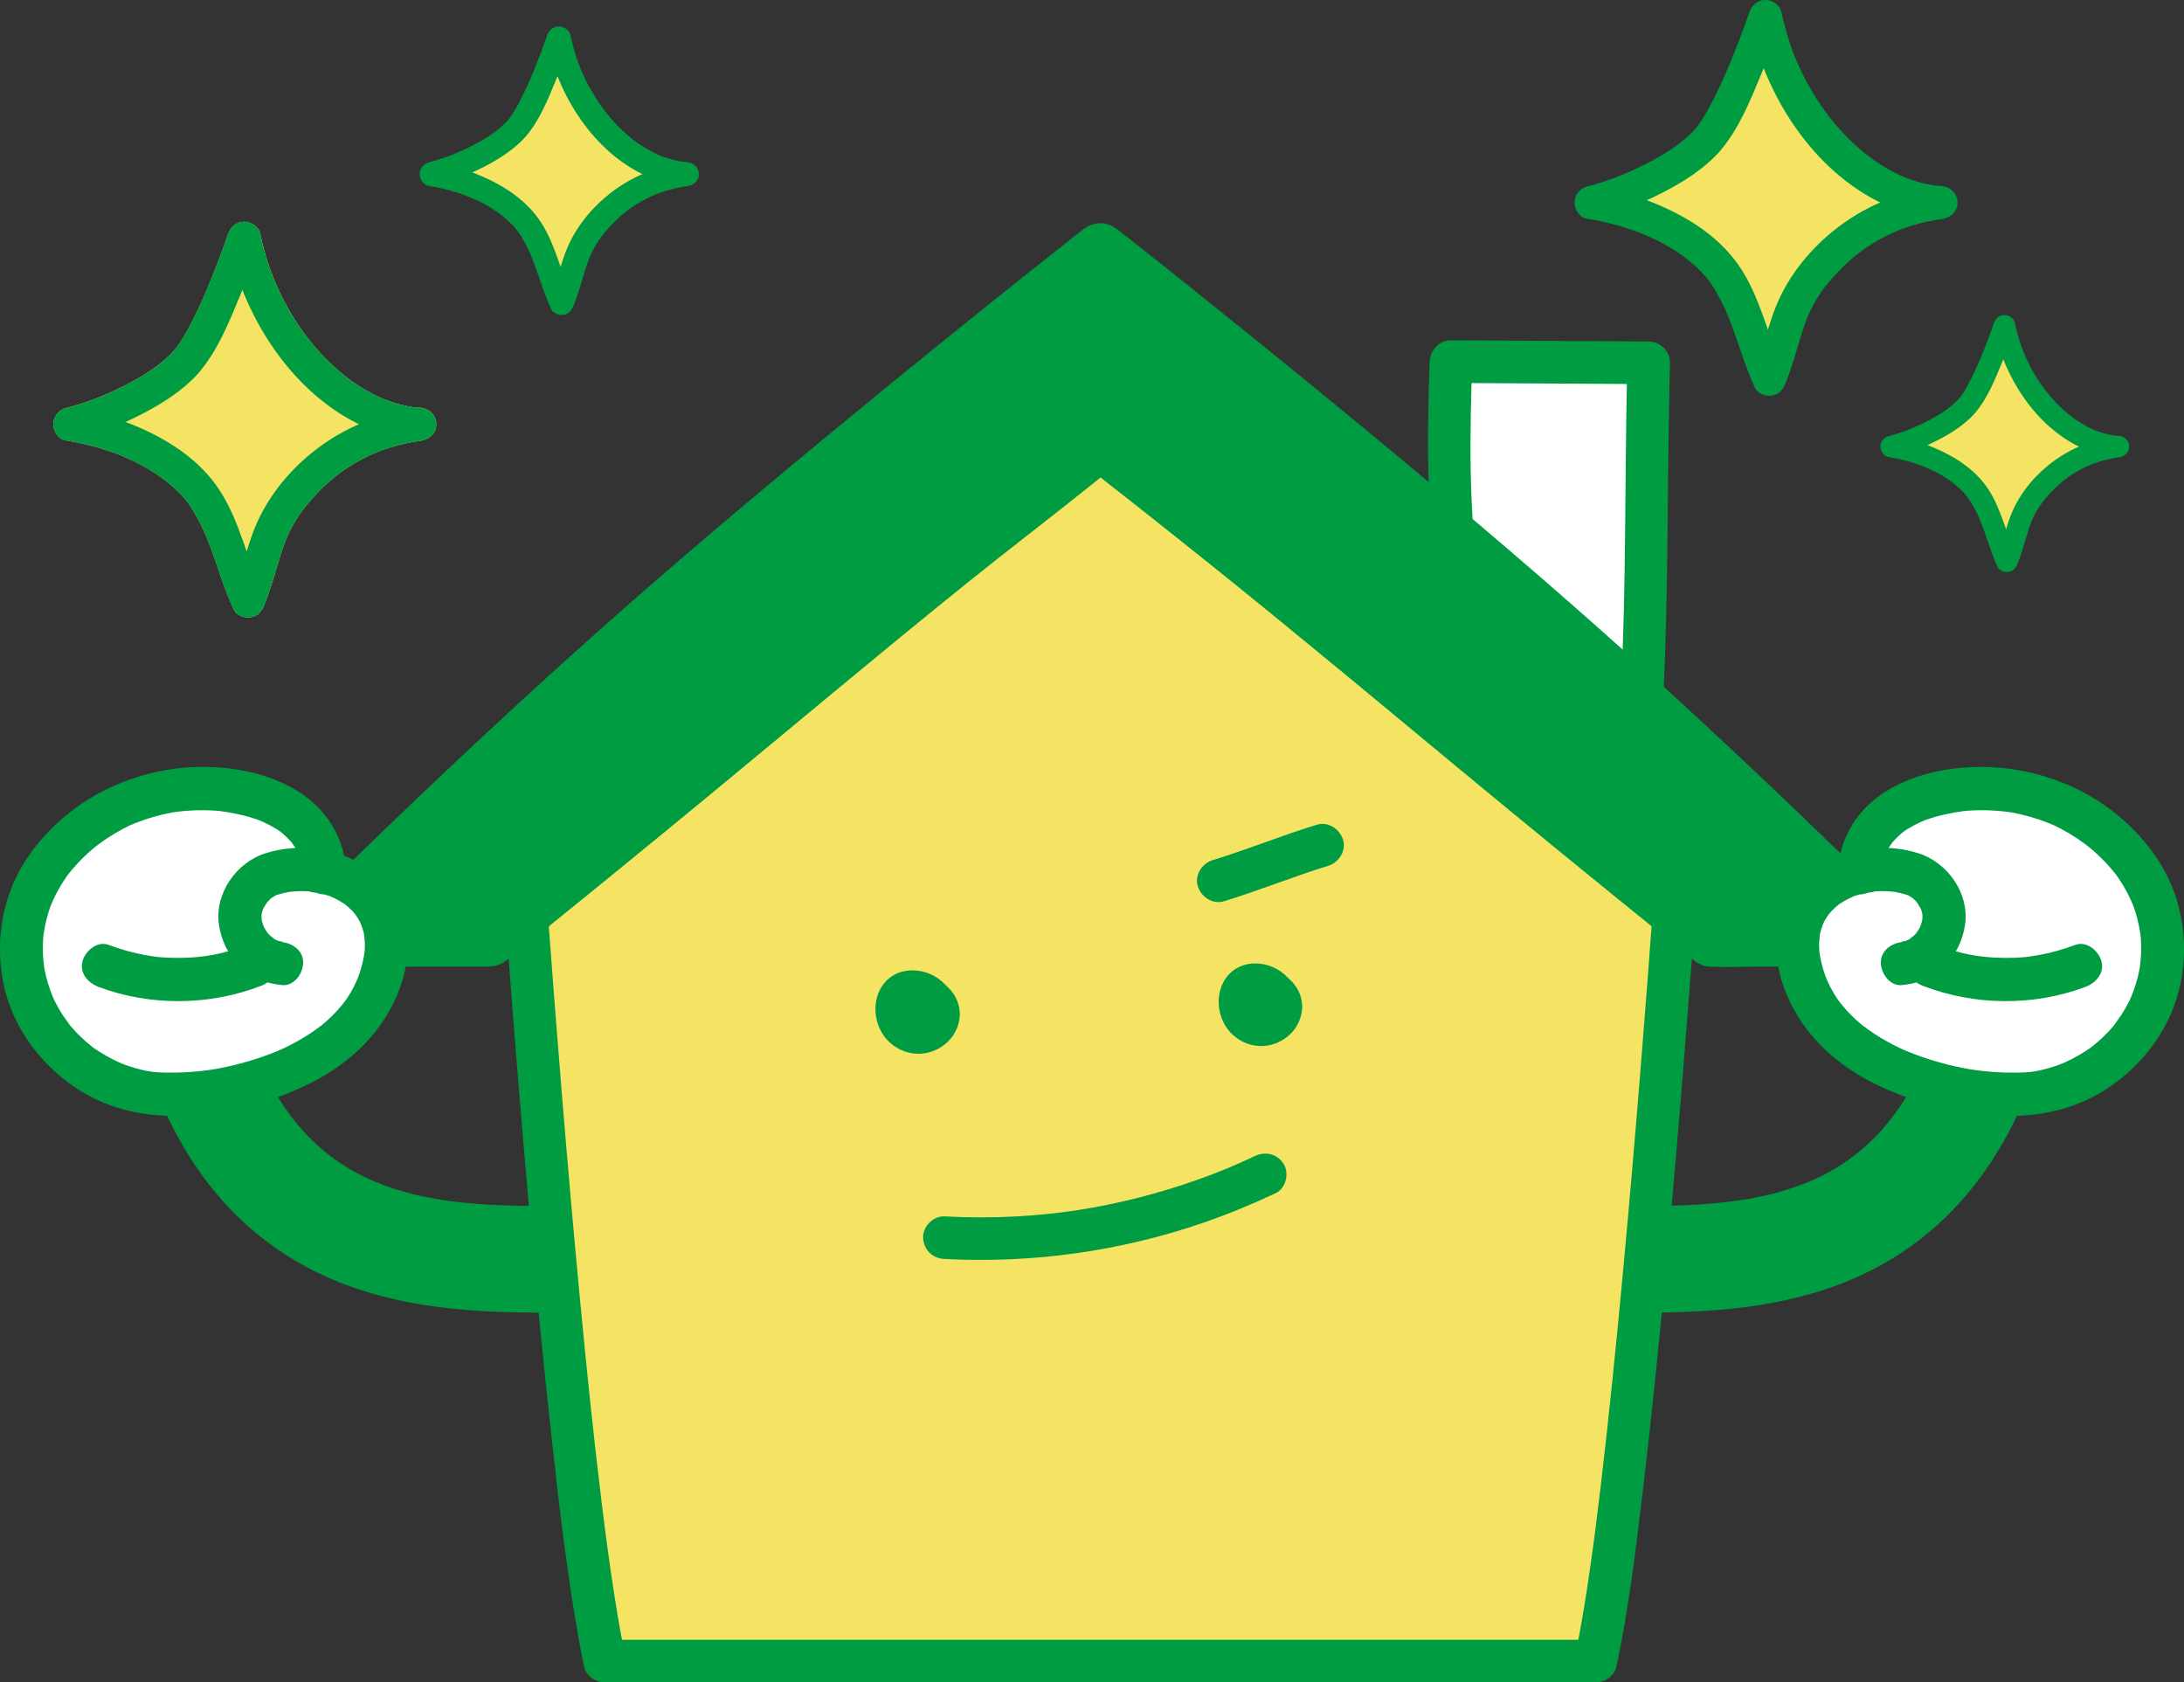
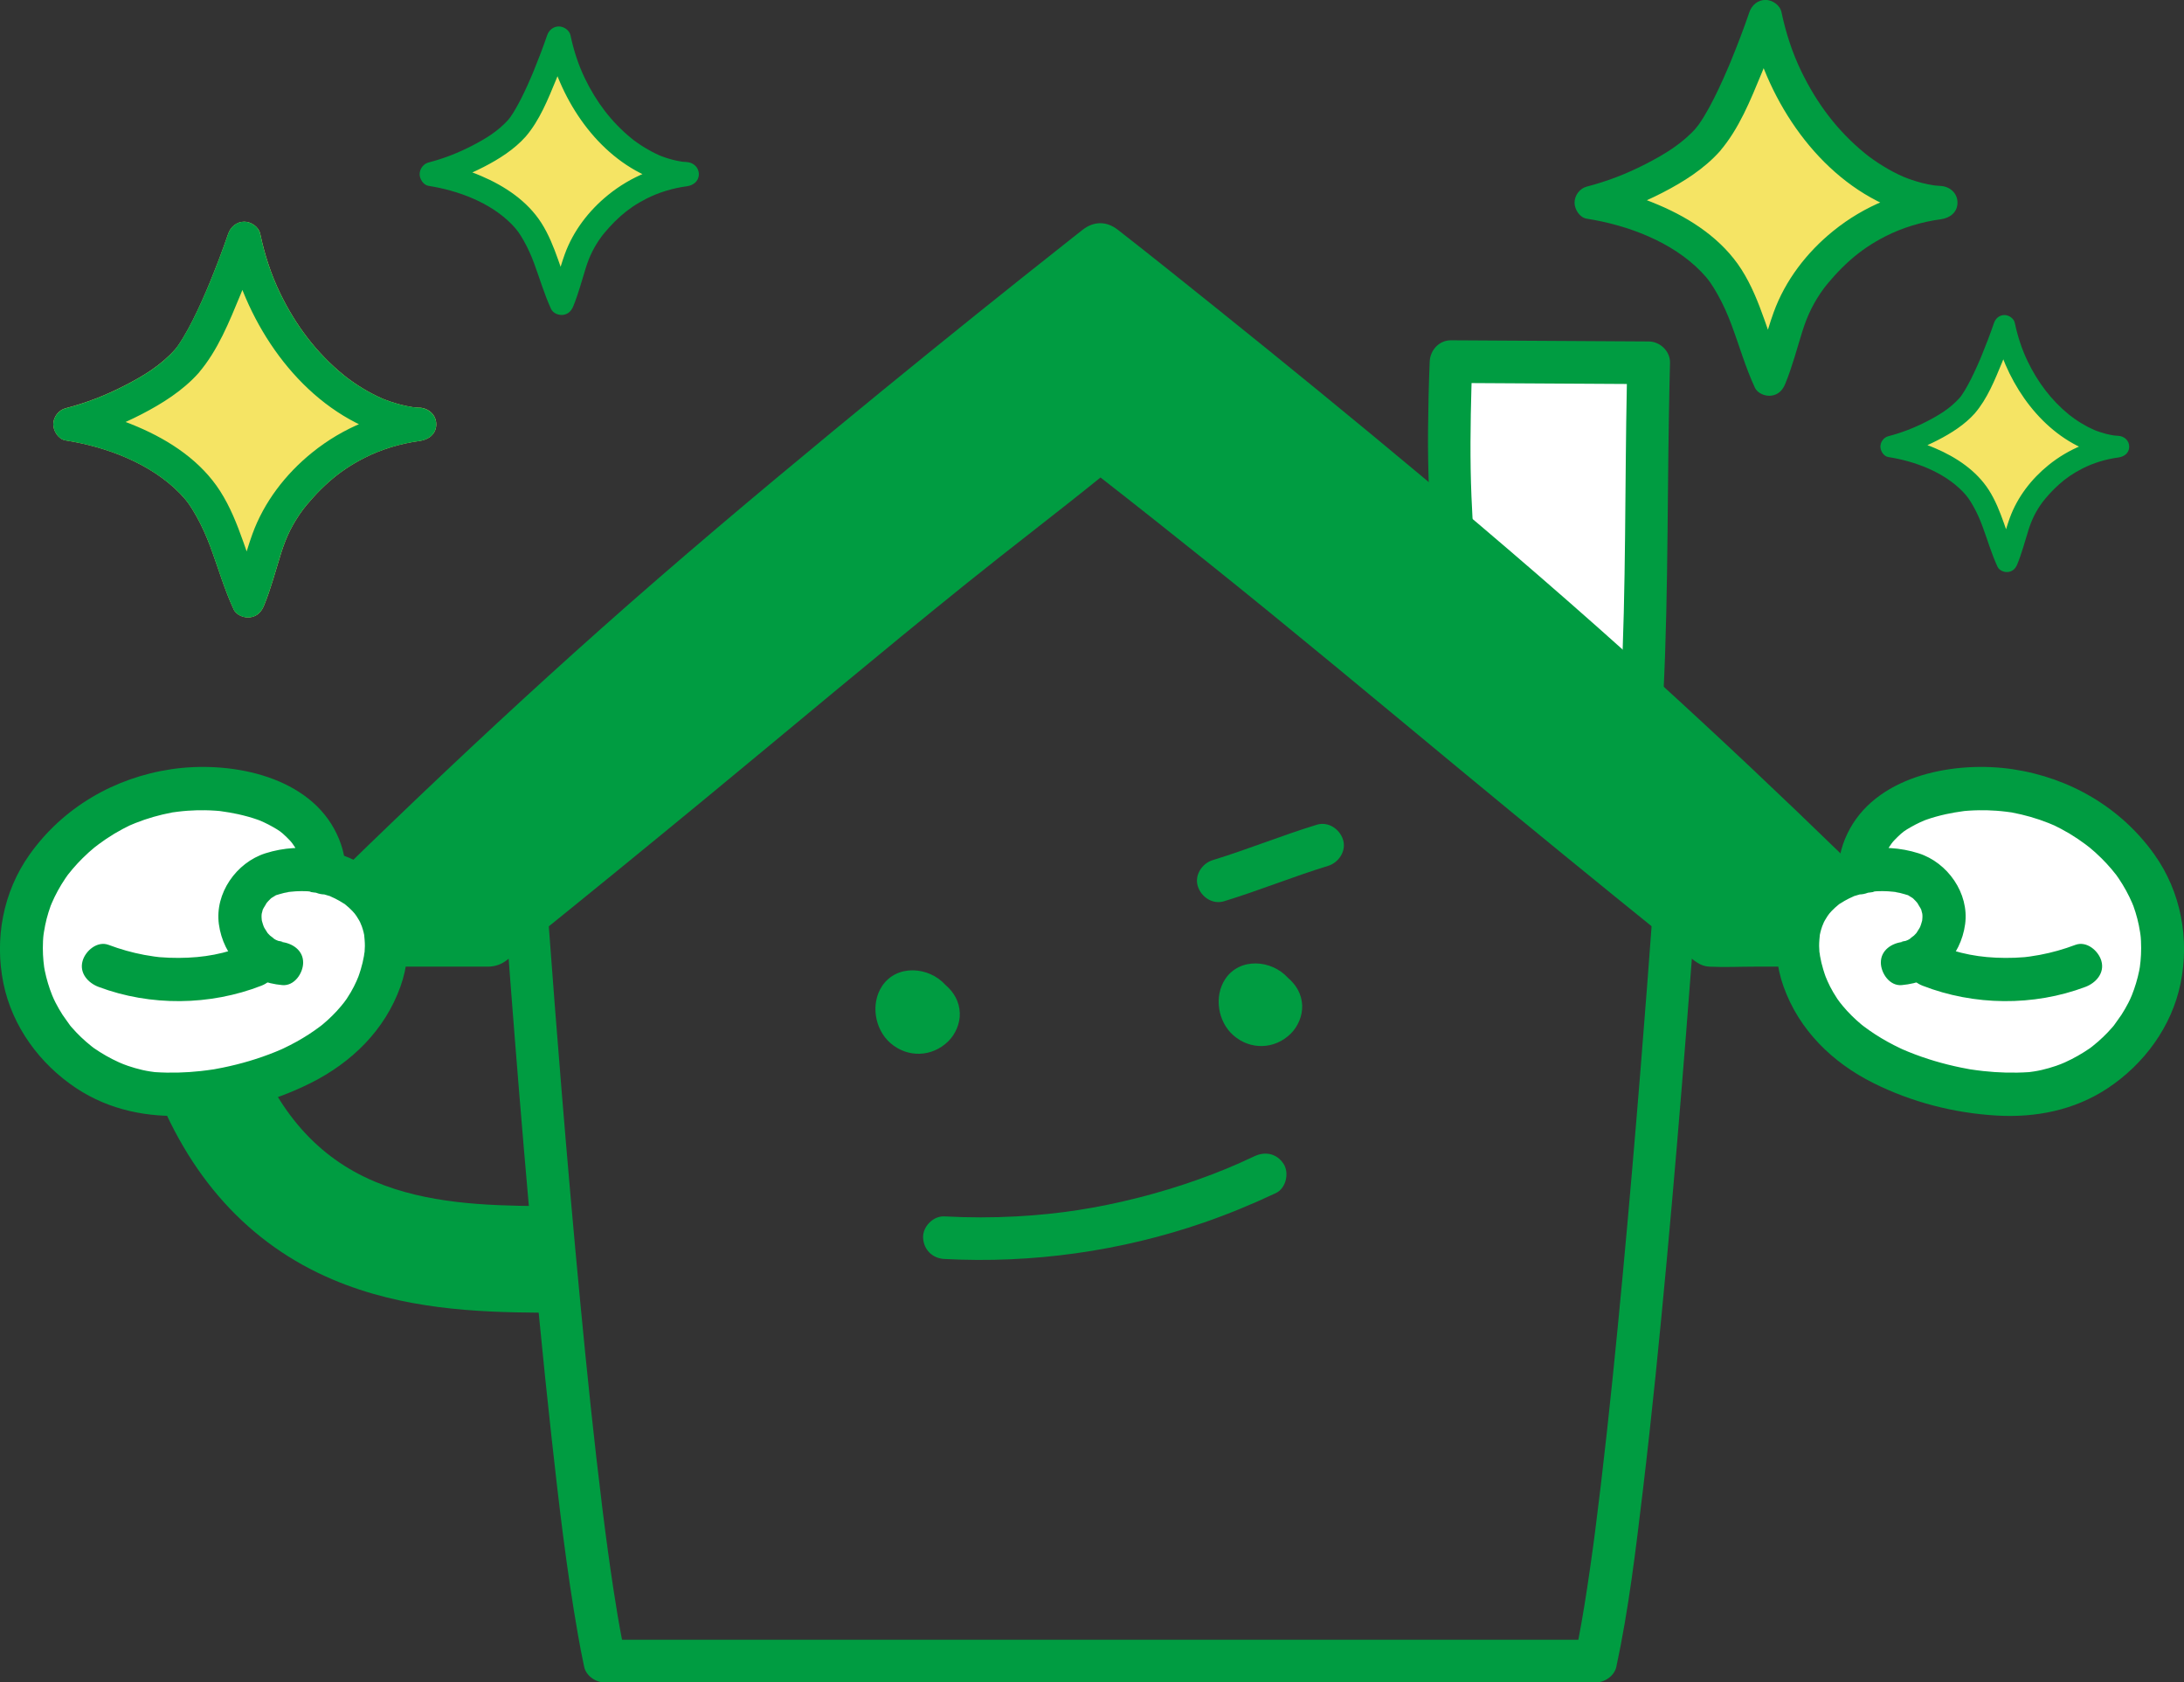
<svg xmlns="http://www.w3.org/2000/svg" id="_レイヤー_2" width="80.695" height="62.151" viewBox="0 0 80.695 62.151">
  <rect x="0" y="0" width="80.695" height="62.151" fill="#333333" stroke="none" />
  <defs>
    <style>.cls-1{fill:#fff;}.cls-2{fill:#009c41;}.cls-3{fill:#f5e464;}.cls-4{fill:#464646;}</style>
  </defs>
  <g id="contents">
    <path class="cls-3" d="m15.505,15.063c-.067-.004-.134-.01-.2-.016-.02-.002-.041-.004-.061-.007-.002-0-.002-0-.005-.001-.145-.024-.288-.052-.43-.088-.125-.032-.249-.069-.371-.11-.057-.019-.114-.04-.171-.061-.038-.014-.076-.029-.113-.044-.013-.005-.011-.004-.016-.006-.004-.001-.001-0-.007-.003-.259-.113-.51-.246-.752-.394-.129-.079-.256-.162-.38-.25-.137-.096-.2-.145-.298-.225-1.02-.832-1.778-1.846-2.351-3.027-.332-.684-.574-1.429-.734-2.189-.055-.262-.335-.452-.593-.452-.281,0-.505.194-.593.452-.209.612-.441,1.217-.686,1.815-.022.054-.044.108-.067.161-.012.029-.017.042-.02.047-.011.026-.022.052-.033.078-.051.119-.103.238-.156.357-.109.243-.222.484-.342.722-.114.226-.234.45-.366.666-.058.095-.118.189-.182.281-.025.036-.051.071-.077.106.102-.141-.006.004-.03.032-.523.586-1.155.972-1.868,1.338-.698.359-1.408.637-2.182.837-.261.068-.452.326-.452.593,0,.249.189.552.452.593,1.523.239,3.146.854,4.219,1.951.272.278.41.482.615.847.201.356.366.729.51,1.111.291.778.518,1.578.868,2.333.101.217.393.327.613.294.262-.039.414-.203.511-.441.259-.632.428-1.289.632-1.939.187-.596.423-1.083.809-1.605.004-.006-.001.001.002-.002.01-.012.019-.024.029-.037.039-.049.078-.097.117-.145.076-.092.155-.182.235-.27.177-.195.364-.38.56-.555.387-.344.802-.63,1.321-.895.61-.311,1.326-.532,2.042-.626.329-.043.615-.252.615-.615,0-.35-.282-.595-.615-.615Z" />
    <path class="cls-1" d="m53.8,21.903s-.075-1.272-.188-2.97c-.144-2.182,0-5.575,0-5.575l7.303.043s-.086,3.373-.086,6.741c0,3.437-.246,6.997-.246,6.997l-6.783-5.236Z" />
    <path class="cls-2" d="m60.915,12.614c-2.133-.013-4.267-.025-6.4-.038-.301-.002-.602-.004-.903-.005-.439-.003-.769.363-.787.787-.036.857-.054,1.715-.062,2.572-.013,1.519.065,3.024.161,4.54.03.478.06.955.088,1.433.004.063.015.126.033.188.001.005.003.01.004.014.06.2.188.378.362.485.758.585,1.517,1.171,2.275,1.756,1.221.942,2.442,1.885,3.663,2.827.279.215.558.431.837.646.215.166.576.128.795,0,.252-.148.371-.397.39-.68.274-3.98.223-7.966.295-11.952.011-.595.022-1.191.038-1.786.011-.427-.37-.785-.787-.787Zm-2.219,12.083c-1.221-.942-2.442-1.885-3.663-2.827-.157-.121-.314-.243-.471-.364-.067-1.054-.151-2.108-.194-3.163-.056-1.343-.038-2.689-.001-4.032.001-.053.003-.107.005-.16,1.88.011,3.76.022,5.64.033.033 0.0.065 0.0.098.001-.077,3.755-.027,7.513-.217,11.265-.003.055-.006.11-.009.164-.396-.306-.792-.611-1.188-.917Z" />
-     <path class="cls-3" d="m40.676,12.896l21.36,18.21s-1.593,23.384-3.076,30.257H22.342c-1.482-6.873-3.076-30.257-3.076-30.257l21.36-18.21h.05Z" />
    <path class="cls-4" d="m22.443,57.149c-.009-.189-.006-.077,0,0h0Z" />
    <path class="cls-2" d="m62.383,30.371c-.95-.81-1.901-1.62-2.851-2.431-1.668-1.422-3.336-2.844-5.004-4.266-1.894-1.615-3.788-3.23-5.683-4.845-1.632-1.391-3.264-2.783-4.896-4.174-.865-.738-1.731-1.476-2.596-2.214-.04-.034-.08-.068-.119-.102-.016-.013-.032-.026-.049-.038-.135-.119-.31-.192-.508-.192-.052,0-.103.005-.152.015-.085.013-.168.042-.244.087-.236.12-.439.324-.638.494-.433.369-.866.738-1.299,1.108-1.481,1.262-2.961,2.524-4.442,3.787-1.878,1.601-3.755,3.201-5.633,4.802-1.781,1.518-3.561,3.036-5.342,4.554-1.186,1.011-2.372,2.022-3.558,3.034-.212.181-.448.352-.645.55-.316.316-.237.676-.21,1.062.112,1.603.232,3.206.355,4.809.204,2.653.421,5.305.655,7.955.257,2.908.532,5.815.853,8.717.269,2.432.551,4.869.973,7.279.071.405.147.81.234,1.212.072.335.428.578.759.578h36.619c.329,0,.687-.243.759-.578.46-2.14.718-4.328.978-6.499.34-2.841.623-5.689.886-8.538.256-2.779.491-5.559.711-8.341.153-1.933.3-3.867.438-5.801.029-.403.068-.806.085-1.21.017-.383-.179-.595-.435-.813Zm-1.761,9.047c-.207,2.566-.427,5.131-.667,7.694-.241,2.58-.5,5.159-.805,7.733-.068.57-.138,1.14-.211,1.709-.018.142-.037.283-.056.425-.006.042-.011.085-.017.127-.006.041-.011.083-.017.124-.034.251-.07.503-.106.754-.125.867-.26,1.732-.426,2.592H22.983c-.121-.623-.223-1.25-.319-1.878-.077-.504-.149-1.009-.218-1.514-.001-.009-.002-.021-.004-.035 0.0.005 0.0.009.001.014-.003-.062-.017-.125-.025-.186-.019-.142-.037-.283-.056-.425-.037-.284-.072-.568-.108-.852-.313-2.533-.574-5.072-.816-7.613-.248-2.595-.474-5.192-.687-7.79-.171-2.083-.333-4.166-.487-6.25-.049-.659-.097-1.317-.143-1.976-.015-.209-.021-.422-.036-.633.62-.529,1.24-1.057,1.86-1.586,1.699-1.448,3.398-2.897,5.096-4.345,2.056-1.753,4.112-3.506,6.168-5.258,1.783-1.52,3.566-3.04,5.349-4.56.696-.594,1.416-1.17,2.106-1.774.526.448,1.052.897,1.577,1.345,1.699,1.448,3.398,2.897,5.096,4.345,2.056,1.753,4.112,3.506,6.168,5.258,1.783,1.52,3.566,3.04,5.349,4.56.585.499,1.171.998,1.756,1.497.205.175.406.361.614.535-.047.674-.095,1.349-.145,2.023-.145,1.98-.297,3.959-.457,5.937Z" />
    <path class="cls-2" d="m40.651,16.643s5.515,4.27,11.344,9.144c5.746,4.805,11.149,9.136,11.149,9.136h7.183s-6.825-6.901-14.258-13.304c-7.368-6.346-15.344-12.589-15.344-12.589h-.148s-7.976,6.242-15.344,12.589c-7.433,6.403-14.258,13.304-14.258,13.304h7.183s5.403-4.331,11.149-9.136c5.828-4.874,11.344-9.144,11.344-9.144Z" />
    <path class="cls-2" d="m70.884,34.366c-.926-.936-1.867-1.856-2.811-2.773-2.265-2.202-4.564-4.37-6.9-6.497-2.816-2.564-5.702-5.048-8.625-7.49-2.526-2.11-5.075-4.193-7.642-6.253-1.197-.96-2.394-1.921-3.603-2.864-.419-.326-.887-.324-1.305.002-.121.094-.241.19-.362.285-.62.488-1.238.979-1.855,1.471-2.329,1.856-4.642,3.731-6.939,5.626-2.92,2.41-5.82,4.848-8.649,7.365-2.564,2.281-5.078,4.618-7.554,6.994-1.357,1.301-2.704,2.613-4.031,3.944-.063.063-.126.126-.188.189-.479.484-.128,1.344.557,1.344h7.035c.281,0,.511-.078.74-.259.176-.14.351-.282.527-.423,2.29-1.845,4.569-3.703,6.839-5.574,3.2-2.637,6.372-5.308,9.603-7.908,1.635-1.316,3.309-2.586,4.941-3.906,1.313,1.023,2.617,2.059,3.917,3.099,3.168,2.535,6.28,5.135,9.406,7.722,2.505,2.073,5.023,4.131,7.554,6.173.274.221.547.442.822.662.24.193.458.397.788.414.562.029,1.133,0,1.695,0h5.485c.685,0,1.036-.86.557-1.344Zm-6.851-.231h-.618c-2.442-1.961-4.868-3.942-7.284-5.935-4.06-3.347-8.092-6.723-12.217-9.991-.899-.712-1.799-1.422-2.705-2.124-.173-.173-.377-.236-.58-.22-.189-.003-.376.062-.534.22-2.53,1.959-5.028,3.962-7.51,5.983-4.103,3.341-8.144,6.757-12.252,10.092-.813.66-1.628,1.319-2.445,1.976h-5.007c.469-.462.939-.921,1.411-1.379,2.23-2.168,4.492-4.304,6.791-6.4,2.786-2.541,5.639-5.003,8.53-7.423,2.529-2.116,5.082-4.204,7.652-6.269,1.124-.903,2.283-1.772,3.398-2.688.88.693,1.755,1.391,2.629,2.09,2.465,1.973,4.913,3.967,7.34,5.985,2.9,2.411,5.771,4.857,8.572,7.383,2.418,2.181,4.794,4.409,7.136,6.672.696.673,1.389,1.349,2.078,2.029h-4.386Z" />
    <path class="cls-2" d="m34.929,36.38c-.611-.675-1.799-.768-2.339.05-.428.646-.274,1.591.305,2.099.633.554,1.539.529,2.142-.062.266-.261.44-.665.426-1.04-.016-.437-.222-.779-.534-1.046Z" />
    <path class="cls-2" d="m48.114,37.155c-.015-.432-.22-.771-.529-1.035-.605-.669-1.781-.76-2.316.049-.423.64-.271,1.576.302,2.078.627.549,1.524.524,2.12-.062.263-.259.435-.658.422-1.03Z" />
    <path class="cls-2" d="m34.893,46.508c3.238.173,6.525-.286,9.59-1.346.906-.314,1.794-.681,2.661-1.09.373-.177.499-.742.282-1.077-.248-.384-.678-.471-1.077-.282-.713.337-1.315.587-2.074.858-.727.259-1.467.484-2.215.673-1.542.391-2.937.605-4.495.691-.89.049-1.781.048-2.671-0-.412-.022-.806.378-.787.787.02.446.346.764.787.787h0Z" />
    <path class="cls-2" d="m45.227,33.293c1.296-.396,2.55-.911,3.845-1.307.393-.12.683-.556.55-.969-.128-.397-.547-.679-.969-.55-1.296.396-2.55.911-3.845,1.307-.393.12-.683.556-.55.969.128.397.547.679.969.55h0Z" />
-     <path class="cls-2" d="m60.763,48.492l-.029-3.937c2.043-.015,4.198-.098,6.116-.906,2.108-.889,3.596-2.574,4.548-5.151l3.693,1.365c-1.332,3.604-3.59,6.099-6.712,7.415-2.582,1.088-5.285,1.198-7.616,1.215Z" />
    <path class="cls-1" d="m77.156,30.288c-1.556-1.039-3.529-1.389-5.361-1.007-.758.158-1.509.436-2.1.936-.584.495-.993,1.232-.969,1.996-1.63.364-2.958,1.806-1.975,4.251,1.385,3.443,6.813,4.34,8.907,3.828,4.562-1.116,6.033-6.976,1.498-10.004Z" />
    <path class="cls-2" d="m69.525,32.269c-.003-.1.003-.198.008-.298.012-.227-.023.078.007-.052.011-.048.023-.096.037-.144.014-.048.029-.095.046-.141.006-.018.064-.162.028-.08-.035.082.03-.058.04-.075.035-.066.074-.131.114-.194.027-.042.056-.084.085-.124.011-.016.109-.136.052-.069-.058.067.047-.049.06-.063.034-.037.07-.072.106-.107.205-.198.266-.237.499-.371.112-.064.226-.123.343-.177.052-.024.105-.047.158-.069.013-.005.147-.053.042-.016.244-.087.494-.156.747-.212.211-.047.423-.081.637-.111.162-.022.062-.008.026-.005.053-.005.106-.009.16-.013.133-.009.266-.015.4-.017.213-.003.427.003.64.018.12.009.239.02.358.035.053.006.106.014.158.021.079.011-.061-.014.072.011.458.087.907.214,1.341.387.195.078.228.092.466.217.212.112.417.235.616.369.093.063.185.128.275.195.039.029.237.185.129.096.163.134.32.275.47.424.128.127.25.259.367.396.057.067.111.136.166.204.094.116.011.012-.006-.011.038.052.074.104.11.157.196.29.366.599.504.921.016.037.03.075.046.111-.077-.171-.027-.075-.013-.032.029.084.059.168.085.253.049.158.09.319.123.481.018.085.033.17.046.256.004.028.04.276.022.15-.017-.118 0.0.005.002.036.003.047.007.095.009.142.004.085.006.171.006.256-0.0.16-.008.321-.023.481-.007.075-.016.15-.026.224-.005.037-.011.074-.017.111.031-.214.002-.021-.006.017-.064.312-.156.619-.275.915-.028.07-.104.23-.028.072-.033.068-.065.136-.099.203-.078.151-.163.298-.255.441-.088.136-.191.261-.28.395-.06.091.094-.107.021-.025-.026.028-.049.059-.074.088-.057.065-.115.129-.175.192-.114.119-.233.233-.357.341-.066.058-.134.114-.203.169-.031.024-.062.048-.093.072.078-.061.08-.056-.001-0-.292.201-.599.377-.923.523-.076.034-.153.066-.23.097.172-.071-.038.012-.097.032-.174.059-.351.11-.53.152-.095.022-.191.04-.287.055-.052.008-.104.015-.156.022-.205.029.174-.01-.035.004-.564.037-1.126.022-1.687-.04-.155-.017-.31-.038-.464-.061-.037-.006-.074-.012-.111-.018.022.003.177.032.037.005-.094-.018-.188-.035-.282-.054-.326-.067-.65-.147-.969-.242-.326-.097-.647-.208-.962-.336-.074-.03-.148-.062-.222-.093-.133-.056-.002-0.0.021.01-.036-.017-.073-.034-.109-.051-.162-.077-.323-.159-.48-.246-.302-.168-.594-.355-.87-.564-.031-.024-.061-.049-.093-.072-.09-.066.105.093.022.018-.065-.059-.133-.113-.198-.172-.122-.11-.238-.226-.35-.347-.111-.12-.213-.247-.315-.376.11.138-.002-.004-.045-.068-.053-.08-.104-.162-.153-.245-.078-.134-.149-.272-.212-.414-.018-.04-.099-.245-.045-.098-.04-.109-.078-.219-.111-.33-.049-.165-.09-.332-.119-.501-.008-.048-.009-.103-.023-.15-.031-.108.007.149.002.038-.004-.085-.011-.169-.012-.254-.001-.152.016-.299.03-.45.01-.104-.042.152-.008.055.011-.031.014-.065.022-.097.019-.079.042-.157.069-.233.01-.028.099-.227.037-.105-.062.123.048-.09.062-.115.03-.053.062-.105.096-.156.021-.032.155-.208.071-.103-.088.11.059-.063.085-.09.042-.043.085-.085.13-.126.045-.04.093-.077.138-.117.101-.09-.056.037-.058.041.019-.026.085-.059.113-.077.102-.066.208-.127.317-.181.055-.027.111-.052.167-.077.202-.091-.153.043.06-.022.119-.036.237-.073.359-.1.05-.011.398-.037.416-.07-.019.037-.189.011-.073.008.031-.001.063-.004.094-.006.07-.004.141-.005.211-.005.14.001.28.009.42.025.027.003.249.03.105.013-.139-.016.093.022.124.029.06.014.119.03.177.048.029.009.058.019.087.027.134.036-.022-.022.048.018.053.03.104.062.156.096.027.018.103.097.013.01.071.069.14.139.2.217-.092-.119.06.115.076.145.021.042.045.089.061.134-.062-.171.001.048.006.069.011.041.008.147.005-.009.001.046.003.091.002.137-.001.046-.008.091-.01.137.007-.139.009-.042-.002-.001-.025.089-.051.176-.086.263.054-.133.01-.025-.007.002-.037.06-.072.119-.111.177-.084.125-.024.029-.001.005-.032.034-.062.068-.096.1-.038.037-.239.169-.102.092-.04.023-.078.048-.118.069-.005.002-.204.081-.088.044.123-.039-.327.05-.09.029-.414.038-.831.302-.826.77.004.387.325.866.77.826.604-.055,1.148-.263,1.582-.701.42-.423.682-.962.762-1.55.155-1.141-.645-2.277-1.722-2.619-1.344-.427-2.896-.16-4.006.706-1.291,1.006-1.507,2.749-.98,4.221.576,1.609,1.803,2.804,3.317,3.561,1.412.706,2.98,1.109,4.556,1.201,1.445.084,2.871-.197,4.095-1.005,1.351-.892,2.375-2.281,2.701-3.881.334-1.641.014-3.372-.961-4.747-1.235-1.743-3.132-2.845-5.235-3.16-2.083-.312-4.913.186-6.021,2.195-.27.49-.435,1.041-.42,1.604.011.416.321.83.77.826.411-.004.838-.323.826-.77h0Z" />
    <path class="cls-2" d="m77.642,35.497c-.107-.373-.543-.749-.961-.592-.428.161-.867.286-1.317.37-.122.023-.245.043-.369.06-.054.007-.108.014-.162.02-.013.001-.027.003-.038.004-.235.019-.47.029-.705.027-.95-.006-1.686-.149-2.593-.502-.39-.152-.894.136-.996.532-.115.446.115.834.532.996,1.904.742,4.104.765,6.017.046.389-.146.721-.511.592-.961Zm-2.806-.141c.055-.007.033-.004,0,0h0Z" />
    <path class="cls-2" d="m19.931,48.492c-2.331-.017-5.035-.127-7.616-1.215-3.122-1.316-5.38-3.811-6.712-7.415l3.693-1.365c.952,2.578,2.44,4.263,4.548,5.151,1.918.808,4.073.891,6.116.906l-.029,3.937Z" />
    <path class="cls-1" d="m11.968,32.213c.024-.764-.385-1.501-.969-1.996-.591-.501-1.342-.778-2.1-.936-1.831-.382-3.805-.032-5.361,1.007-4.536,3.028-3.064,8.887,1.498,10.004,2.093.512,7.522-.384,8.907-3.828.983-2.445-.345-3.887-1.975-4.251Z" />
    <path class="cls-2" d="m11.17,32.269c.003-.1-.003-.198-.008-.298-.012-.227.023.078-.007-.052-.011-.048-.023-.096-.037-.144-.014-.048-.029-.095-.046-.141-.006-.018-.064-.162-.028-.08.035.082-.03-.058-.04-.075-.035-.066-.074-.131-.114-.194-.027-.042-.056-.084-.085-.124-.011-.016-.109-.136-.052-.069.058.067-.047-.049-.06-.063-.034-.037-.07-.072-.106-.107-.205-.198-.266-.237-.499-.371-.112-.064-.226-.123-.343-.177-.052-.024-.105-.047-.158-.069-.013-.005-.147-.053-.042-.016-.244-.087-.494-.156-.747-.212-.211-.047-.423-.081-.637-.111-.162-.022-.062-.008-.026-.005-.053-.005-.106-.009-.16-.013-.133-.009-.266-.015-.4-.017-.213-.003-.427.003-.64.018-.12.009-.239.02-.358.035-.053.006-.106.014-.158.021-.079.011.061-.014-.072.011-.458.087-.907.214-1.341.387-.195.078-.228.092-.466.217-.212.112-.417.235-.616.369-.093.063-.185.128-.275.195-.039.029-.237.185-.129.096-.163.134-.32.275-.47.424-.128.127-.25.259-.367.396-.057.067-.111.136-.166.204-.094.116-.011.012.006-.011-.038.052-.074.104-.11.157-.196.29-.366.599-.504.921-.016.037-.03.075-.046.111.077-.171.027-.075.013-.032-.029.084-.059.168-.085.253-.049.158-.09.319-.123.481-.018.085-.033.17-.046.256-.004.028-.04.276-.022.15.017-.118-0.0.005-.002.036-.003.047-.007.095-.009.142-.004.085-.006.171-.006.256 0.0.16.008.321.023.481.007.075.016.15.026.224.005.037.011.074.017.111-.031-.214-.002-.021.006.017.064.312.156.619.275.915.028.07.104.23.028.072.033.068.065.136.099.203.078.151.163.298.255.441.088.136.191.261.28.395.06.091-.094-.107-.021-.025.026.028.049.059.074.088.057.065.115.129.175.192.114.119.233.233.357.341.066.058.134.114.203.169.031.024.062.048.093.072-.078-.061-.08-.056.001-0.0.292.201.599.377.923.523.076.034.153.066.23.097-.172-.071.038.012.097.032.174.059.351.11.53.152.095.022.191.04.287.055.052.008.104.015.156.022.205.029-.174-.01.035.004.564.037,1.126.022,1.687-.04.155-.017.31-.038.464-.061.037-.006.074-.012.111-.018-.022.003-.177.032-.037.005.094-.018.188-.035.282-.054.326-.067.65-.147.969-.242.326-.097.647-.208.962-.336.074-.03.148-.062.222-.093.133-.056.002-0-.021.01.036-.017.073-.034.109-.051.162-.077.323-.159.48-.246.302-.168.594-.355.87-.564.031-.024.061-.049.093-.072.09-.066-.105.093-.022.018.065-.059.133-.113.198-.172.122-.11.238-.226.35-.347.111-.12.213-.247.315-.376-.11.138.002-.004.045-.068.053-.08.104-.162.153-.245.078-.134.149-.272.212-.414.018-.04.099-.245.045-.098.04-.109.078-.219.111-.33.049-.165.09-.332.119-.501.008-.048.009-.103.023-.15.031-.108-.007.149-.002.038.004-.085.011-.169.012-.254.001-.152-.016-.299-.03-.45-.01-.104.042.152.008.055-.011-.031-.014-.065-.022-.097-.019-.079-.042-.157-.069-.233-.01-.028-.099-.227-.037-.105.062.123-.048-.09-.062-.115-.03-.053-.062-.105-.096-.156-.021-.032-.155-.208-.071-.103.088.11-.059-.063-.085-.09-.042-.043-.085-.085-.13-.126-.045-.04-.093-.077-.138-.117-.101-.09.056.037.058.041-.019-.026-.085-.059-.113-.077-.102-.066-.208-.127-.317-.181-.055-.027-.111-.052-.167-.077-.202-.091.153.043-.06-.022-.119-.036-.237-.073-.359-.1-.05-.011-.398-.037-.416-.07.019.037.189.011.073.008-.031-.001-.063-.004-.094-.006-.07-.004-.141-.005-.211-.005-.14.001-.28.009-.42.025-.027.003-.249.03-.105.013.139-.016-.093.022-.124.029-.06.014-.119.03-.177.048-.029.009-.058.019-.087.027-.134.036.022-.022-.048.018-.053.03-.104.062-.156.096-.027.018-.103.097-.013.01-.071.069-.14.139-.2.217.092-.119-.06.115-.076.145-.021.042-.045.089-.061.134.062-.171-.001.048-.006.069-.011.041-.008.147-.005-.009-.001.046-.003.091-.002.137.001.046.008.091.01.137-.007-.139-.009-.042.002-.001.025.089.051.176.086.263-.054-.133-.01-.025.007.002.037.06.072.119.111.177.084.125.024.029.001.005.032.034.063.068.096.1.038.037.239.169.102.092.04.023.078.048.118.069.005.002.204.081.088.044-.123-.039.327.05.09.029.414.038.831.302.826.77-.004.387-.325.866-.77.826-.604-.055-1.148-.263-1.582-.701-.42-.423-.682-.962-.762-1.55-.155-1.141.645-2.277,1.722-2.619,1.344-.427,2.896-.16,4.006.706,1.291,1.006,1.507,2.749.98,4.221-.576,1.609-1.803,2.804-3.317,3.561-1.412.706-2.98,1.109-4.556,1.201-1.445.084-2.871-.197-4.095-1.005-1.351-.892-2.375-2.281-2.701-3.881-.334-1.641-.014-3.372.961-4.747,1.235-1.743,3.132-2.845,5.235-3.16,2.083-.312,4.913.186,6.021,2.195.27.49.435,1.041.42,1.604-.011.416-.321.83-.77.826-.411-.004-.838-.323-.826-.77h0Z" />
    <path class="cls-2" d="m10.193,35.416c-.102-.396-.606-.684-.996-.532-.907.353-1.643.496-2.593.502-.235.001-.47-.008-.705-.027-.011-.001-.025-.002-.038-.004-.054-.006-.108-.013-.162-.02-.123-.017-.246-.037-.369-.06-.449-.084-.889-.209-1.317-.37-.419-.157-.855.219-.961.592-.129.451.202.815.592.961,1.914.719,4.114.696,6.017-.046.416-.162.647-.55.532-.996Zm-4.334-.061c-.033-.004-.055-.007,0,0h0Z" />
    <path class="cls-3" d="m19.104,4.734c-.681.777-2.142,1.444-3.15,1.701,1.449.221,2.949.98,3.591,1.922.642.942.819,2.016,1.205,2.835.433-1.04.422-1.782,1.063-2.646.641-.864,1.733-1.88,3.56-2.111-2.028-.11-4.158-2.268-4.725-5.009,0,0-.863,2.531-1.544,3.308Z" />
    <path class="cls-2" d="m18.787,4.417c-.381.427-.842.708-1.362.975-.509.261-1.026.464-1.591.61-.19.049-.329.238-.329.432,0,.181.138.402.329.432,1.11.174,2.294.623,3.076,1.422.198.203.299.352.449.618.146.26.267.531.371.81.212.567.377,1.15.633,1.701.073.158.287.238.447.214.191-.029.302-.148.373-.321.189-.461.312-.939.461-1.413.136-.434.309-.789.59-1.17.03-.041-.01.012-.013.016.012-.015.023-.03.035-.045.028-.035.057-.071.086-.105.056-.067.113-.132.171-.197.129-.142.265-.277.408-.405.282-.251.585-.46.963-.652.445-.227.967-.388,1.489-.457.24-.032.448-.183.448-.448,0-.255-.206-.434-.448-.448-.049-.003-.097-.007-.146-.011-.021-.002-.042-.004-.063-.007.008.001.068.01.015.001-.105-.018-.21-.038-.313-.064-.091-.023-.182-.05-.271-.08-.042-.014-.083-.029-.124-.044-.028-.01-.055-.021-.083-.032-.07-.028.053.024-.017-.007-.189-.083-.372-.18-.548-.287-.094-.058-.186-.118-.277-.182-.1-.07-.146-.105-.218-.164-.743-.607-1.296-1.346-1.714-2.207-.242-.498-.418-1.041-.535-1.596-.04-.191-.244-.329-.432-.329-.205,0-.368.141-.432.329-.152.446-.322.887-.5,1.323-.016.039-.032.078-.049.118-.02.049-.022.053-.005.012-.011.027-.023.053-.034.08-.037.087-.075.174-.114.26-.079.177-.162.353-.249.526-.083.165-.171.328-.267.486-.042.069-.086.138-.133.204-.018.026-.037.052-.056.078.074-.103-.005.003-.022.023-.158.183-.18.454,0,.634.162.162.475.184.634,0,.518-.601.826-1.379,1.126-2.104.191-.461.371-.929.533-1.402h-.865c.423,2.004,1.714,4.051,3.621,4.935.489.227.997.371,1.537.404v-.897c-1.074.141-2.053.529-2.898,1.212-.713.576-1.294,1.331-1.607,2.194-.201.555-.326,1.132-.55,1.679l.82-.107c-.398-.859-.598-1.888-1.134-2.728-.519-.812-1.353-1.364-2.226-1.736-.548-.234-1.115-.406-1.704-.499v.865c.624-.162,1.232-.407,1.805-.701.56-.288,1.121-.643,1.543-1.116.161-.181.178-.456,0-.634-.164-.164-.472-.181-.634,0Z" />
    <path class="cls-2" d="m6.471,12.909c-.523.586-1.155.972-1.868,1.338-.698.359-1.408.637-2.182.837-.261.068-.452.326-.452.593,0,.249.189.552.452.593,1.523.239,3.146.854,4.219,1.951.272.278.41.483.615.847.201.356.366.729.509,1.111.291.778.518,1.578.868,2.333.101.217.393.327.613.294.262-.039.414-.203.511-.441.259-.632.428-1.289.632-1.939.187-.596.423-1.082.809-1.605.041-.056-.013.016-.018.023.016-.021.032-.041.049-.062.039-.048.078-.097.117-.144.076-.092.155-.182.235-.27.177-.194.364-.38.56-.555.387-.344.802-.63,1.321-.895.61-.311,1.326-.532,2.042-.627.329-.043.615-.252.615-.615,0-.35-.282-.595-.615-.615-.067-.004-.134-.009-.2-.016-.029-.003-.057-.006-.086-.01.011.001.093.014.02.002-.145-.024-.288-.052-.43-.088-.125-.032-.249-.069-.371-.11-.057-.019-.114-.04-.171-.061-.038-.014-.076-.029-.113-.044-.096-.038.072.032-.023-.009-.259-.113-.51-.246-.752-.394-.129-.079-.256-.162-.38-.25-.137-.096-.2-.145-.298-.225-1.02-.832-1.778-1.846-2.351-3.027-.332-.683-.574-1.429-.734-2.189-.055-.262-.335-.452-.593-.452-.281,0-.505.194-.593.452-.209.612-.441,1.217-.686,1.815-.022.054-.044.107-.067.161-.028.067-.03.072-.007.016-.015.036-.031.073-.047.109-.051.119-.103.238-.156.357-.109.243-.222.484-.342.722-.114.226-.234.45-.366.666-.058.095-.118.189-.182.281-.025.036-.051.071-.077.106.102-.141-.006.004-.03.032-.217.252-.247.623,0,.87.222.222.652.253.87,0,.71-.825,1.133-1.892,1.545-2.886.262-.633.509-1.274.731-1.923h-1.186c.58,2.749,2.352,5.557,4.967,6.769.671.311,1.367.509,2.108.554v-1.23c-1.473.194-2.816.726-3.975,1.663-.978.79-1.775,1.825-2.204,3.01-.276.761-.447,1.553-.755,2.304.375-.049.75-.098,1.124-.147-.546-1.178-.82-2.59-1.556-3.742-.711-1.113-1.856-1.871-3.053-2.381-.752-.321-1.53-.557-2.338-.684v1.186c.856-.222,1.69-.558,2.476-.961.768-.395,1.538-.881,2.117-1.53.221-.248.244-.626,0-.87-.225-.225-.648-.249-.87,0Z" />
    <path class="cls-3" d="m63.114,5.153c-.934,1.066-2.939,1.981-4.321,2.334,1.988.302,4.046,1.344,4.926,2.636s1.124,2.766,1.653,3.889c.594-1.426.579-2.445,1.458-3.63.88-1.185,2.377-2.579,4.883-2.895-2.782-.15-5.704-3.111-6.482-6.871,0,0-1.183,3.471-2.117,4.537Z" />
    <path class="cls-2" d="m62.679,4.718c-.523.586-1.155.972-1.868,1.338-.698.359-1.408.637-2.182.837-.261.068-.452.326-.452.593,0,.249.189.552.452.593,1.523.239,3.146.854,4.219,1.951.272.278.41.483.615.847.201.356.366.729.509,1.111.291.778.518,1.578.868,2.333.101.217.393.327.613.294.262-.039.414-.203.511-.441.259-.632.428-1.289.632-1.939.187-.596.423-1.082.809-1.605.041-.056-.013.016-.018.023.016-.021.032-.041.049-.062.039-.048.078-.097.117-.144.076-.092.155-.182.235-.27.177-.195.364-.38.56-.555.387-.344.802-.63,1.321-.895.61-.311,1.326-.532,2.042-.627.329-.043.615-.252.615-.615,0-.35-.282-.595-.615-.615-.067-.004-.134-.009-.2-.016-.029-.003-.057-.006-.086-.01.011.001.093.014.02.002-.145-.024-.288-.052-.43-.088-.125-.032-.249-.069-.371-.11-.057-.019-.114-.04-.171-.061-.038-.014-.076-.029-.113-.044-.096-.038.072.032-.023-.009-.259-.113-.51-.246-.752-.394-.129-.079-.256-.162-.38-.25-.137-.096-.2-.145-.298-.225-1.02-.832-1.778-1.846-2.351-3.027-.332-.683-.574-1.429-.734-2.189-.055-.262-.335-.452-.593-.452-.281,0-.505.194-.593.452-.209.612-.441,1.217-.686,1.815-.022.054-.044.107-.067.161-.028.067-.03.072-.007.016-.015.036-.031.073-.047.109-.051.119-.103.238-.156.357-.109.243-.222.484-.342.722-.114.226-.234.45-.366.666-.058.095-.118.189-.182.281-.025.036-.051.071-.077.106.102-.141-.006.004-.03.032-.217.252-.247.623,0,.87.222.222.652.253.87,0,.71-.825,1.133-1.892,1.545-2.886.262-.633.509-1.274.731-1.923h-1.186c.58,2.749,2.352,5.557,4.967,6.769.671.311,1.367.509,2.108.554v-1.23c-1.473.194-2.816.726-3.975,1.663-.978.79-1.775,1.825-2.204,3.01-.276.761-.447,1.553-.755,2.304.375-.049.75-.098,1.124-.147-.546-1.178-.82-2.59-1.556-3.742-.711-1.113-1.856-1.871-3.053-2.381-.752-.321-1.53-.557-2.338-.684v1.186c.856-.222,1.69-.558,2.476-.961.768-.395,1.538-.881,2.117-1.53.221-.248.244-.626,0-.87-.225-.225-.648-.249-.87,0Z" />
    <path class="cls-3" d="m72.684,14.984c-.607.692-1.909,1.287-2.807,1.516,1.291.196,2.628.873,3.2,1.712.572.839.73,1.796,1.074,2.526.386-.926.376-1.588.947-2.358.571-.77,1.544-1.675,3.172-1.881-1.807-.098-3.705-2.021-4.21-4.463,0,0-.769,2.255-1.375,2.947Z" />
    <path class="cls-2" d="m72.401,14.701c-.34.381-.75.631-1.213.869-.453.233-.915.414-1.417.544-.17.044-.293.212-.293.385,0,.162.123.359.293.385.989.155,2.044.555,2.74,1.267.177.181.266.314.4.55.131.231.238.473.331.722.189.505.336,1.025.564,1.515.065.141.255.212.398.191.17-.026.269-.132.332-.286.168-.41.278-.837.411-1.259.121-.387.275-.703.526-1.042.027-.036-.008.011-.012.015.01-.013.021-.027.032-.04.025-.031.05-.063.076-.094.05-.06.1-.118.152-.175.115-.126.236-.247.364-.36.251-.224.521-.409.858-.581.396-.202.861-.346,1.327-.407.214-.028.4-.163.4-.4,0-.227-.183-.386-.4-.4-.043-.003-.087-.006-.13-.01-.019-.002-.037-.004-.056-.006.007.001.06.009.013.001-.094-.016-.187-.034-.279-.057-.081-.021-.162-.045-.241-.071-.037-.013-.074-.026-.111-.039-.025-.009-.049-.019-.074-.029-.062-.025.047.021-.015-.006-.168-.074-.331-.16-.488-.256-.084-.051-.166-.106-.247-.162-.089-.063-.13-.094-.194-.146-.662-.54-1.155-1.199-1.527-1.966-.215-.444-.373-.928-.477-1.422-.036-.17-.218-.293-.385-.293-.183,0-.328.126-.385.293-.136.398-.287.791-.446,1.179-.014.035-.029.07-.043.105-.018.043-.02.047-.004.01-.01.024-.02.047-.03.071-.033.077-.067.155-.102.232-.071.158-.144.314-.222.469-.074.147-.152.292-.237.433-.038.062-.077.123-.118.182-.016.023-.033.046-.05.069.066-.092-.004.003-.02.021-.141.163-.161.405,0,.565.144.144.424.164.565,0,.461-.536.736-1.229,1.004-1.875.17-.411.331-.828.475-1.249h-.771c.377,1.786,1.528,3.609,3.227,4.397.436.202.888.33,1.369.36v-.799c-.957.126-1.829.472-2.582,1.08-.635.513-1.153,1.186-1.432,1.955-.179.494-.29,1.009-.49,1.496.243-.032.487-.064.73-.095-.355-.765-.533-1.682-1.011-2.431-.462-.723-1.206-1.215-1.983-1.547-.488-.208-.994-.362-1.518-.445v.771c.556-.144,1.098-.362,1.608-.624.499-.256.999-.572,1.375-.994.144-.161.159-.406,0-.565-.146-.146-.421-.162-.565,0Z" />
  </g>
</svg>